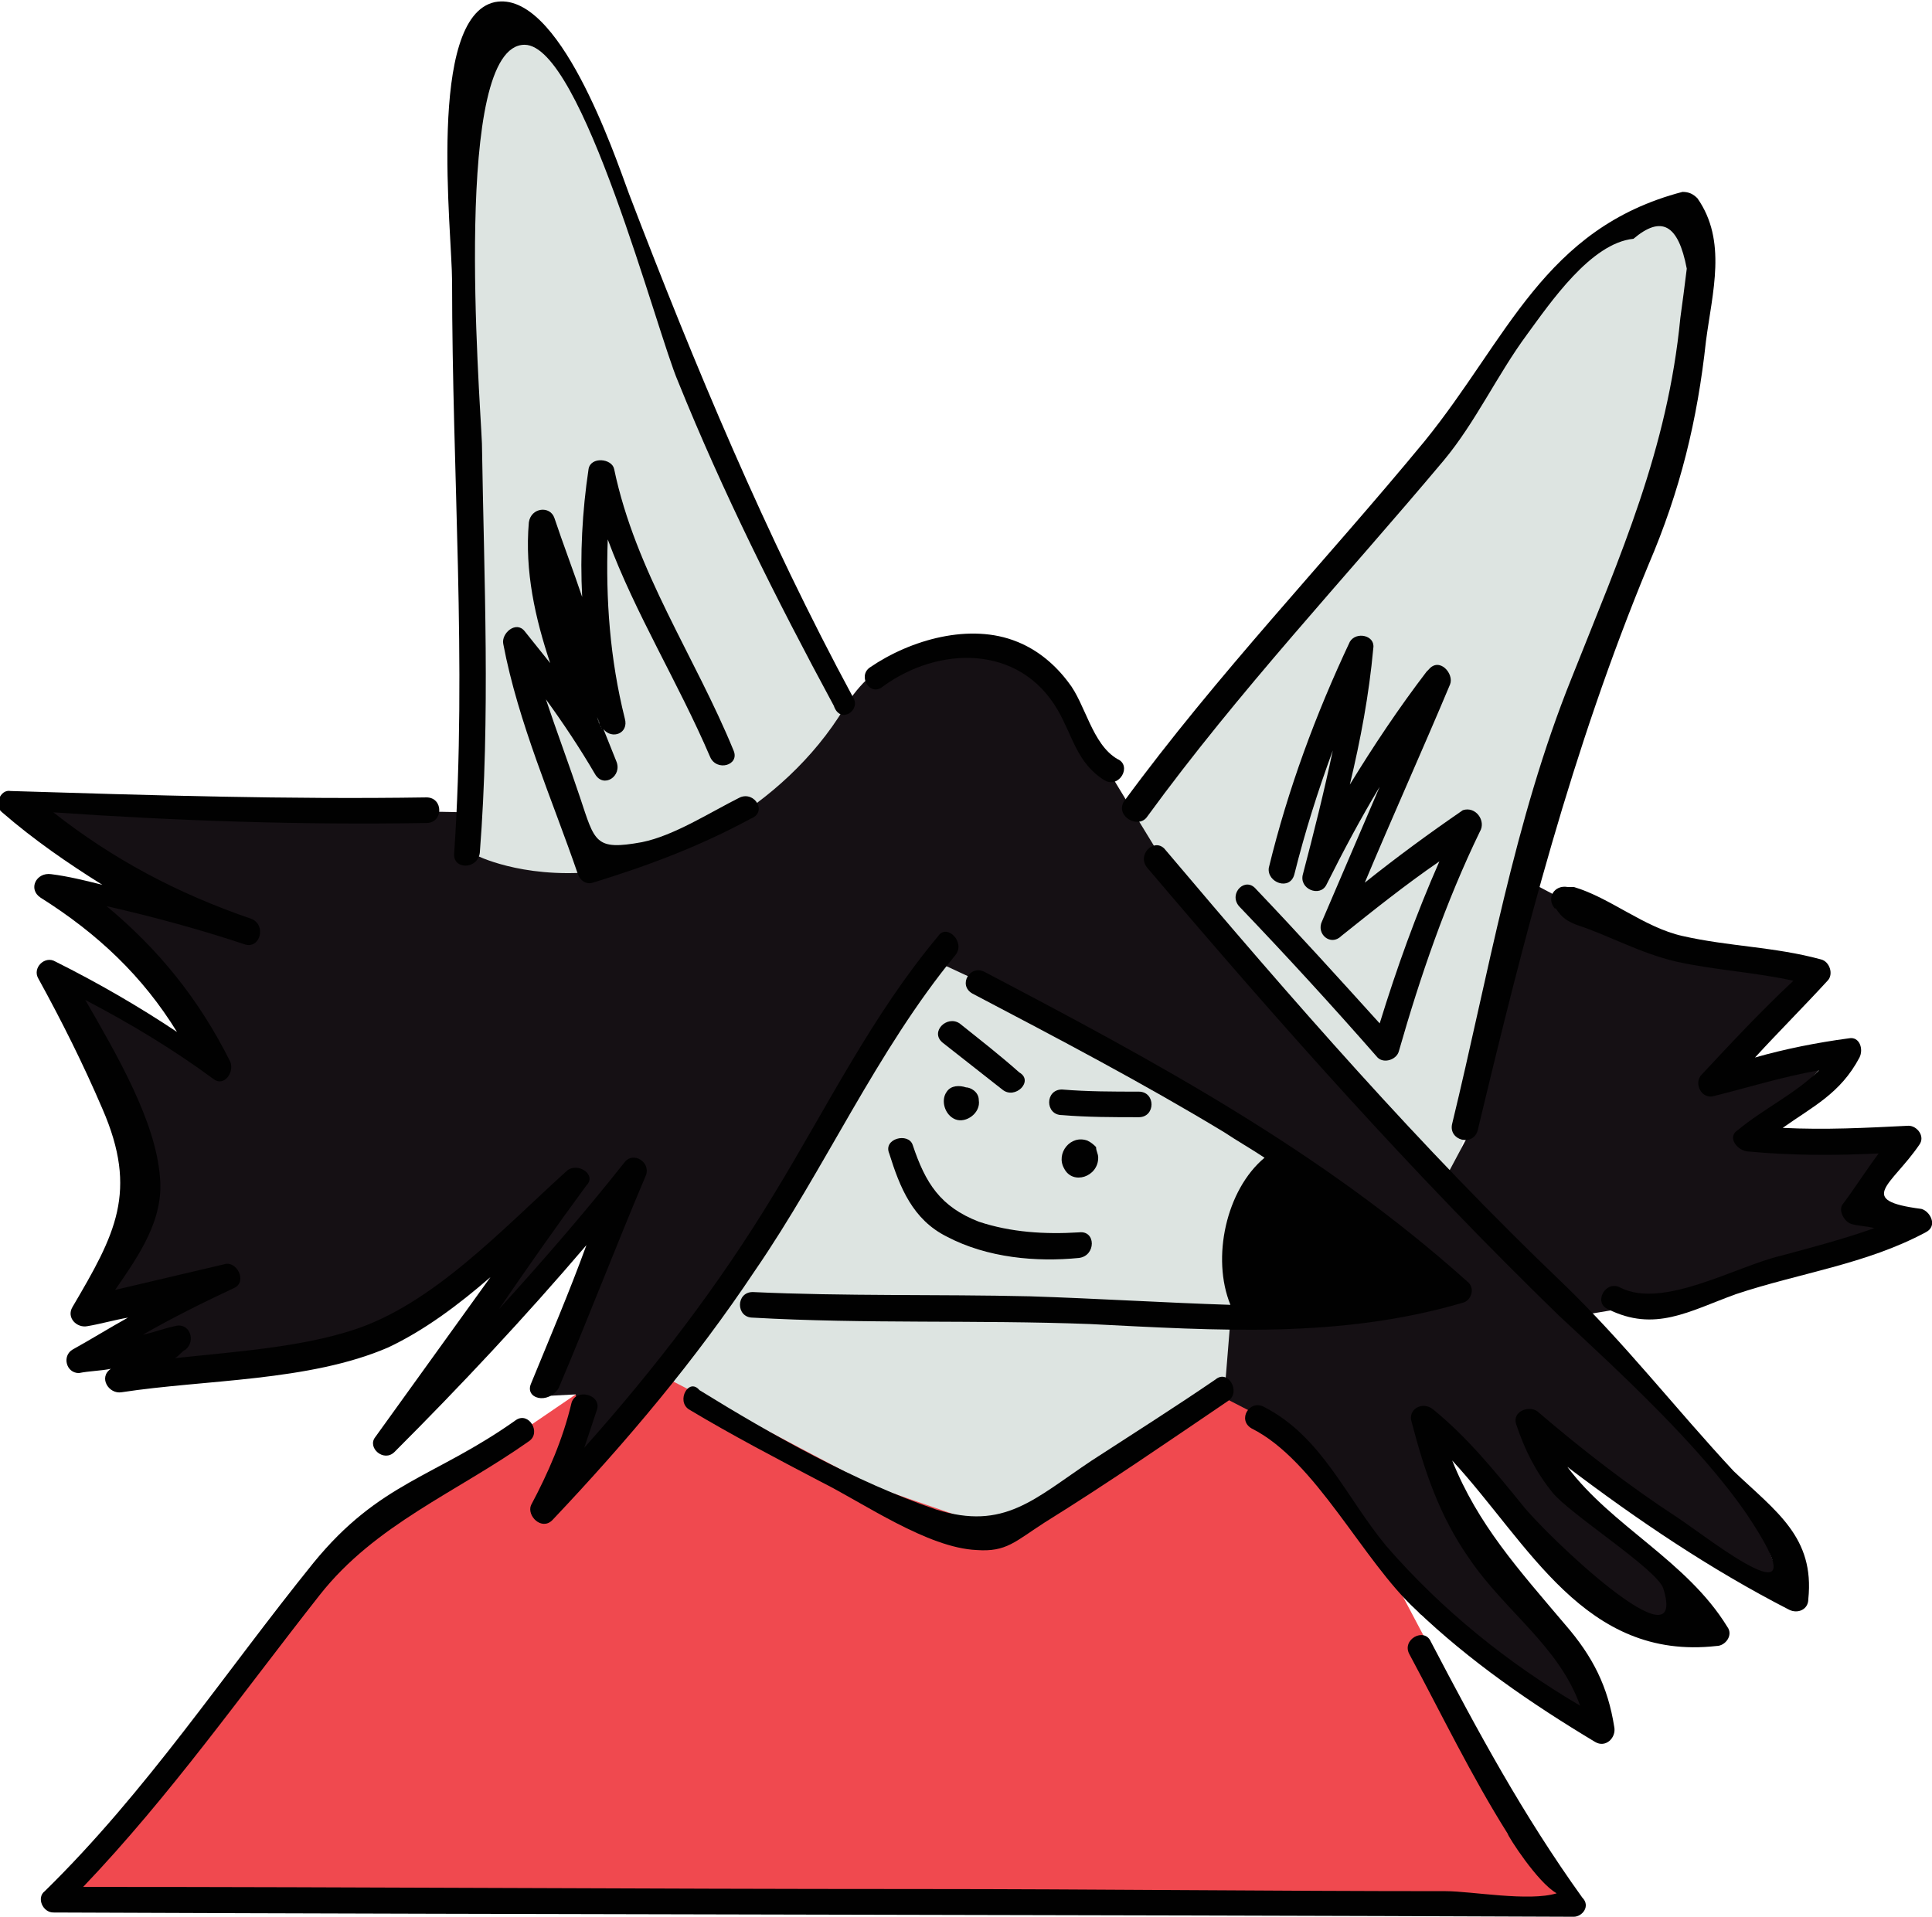
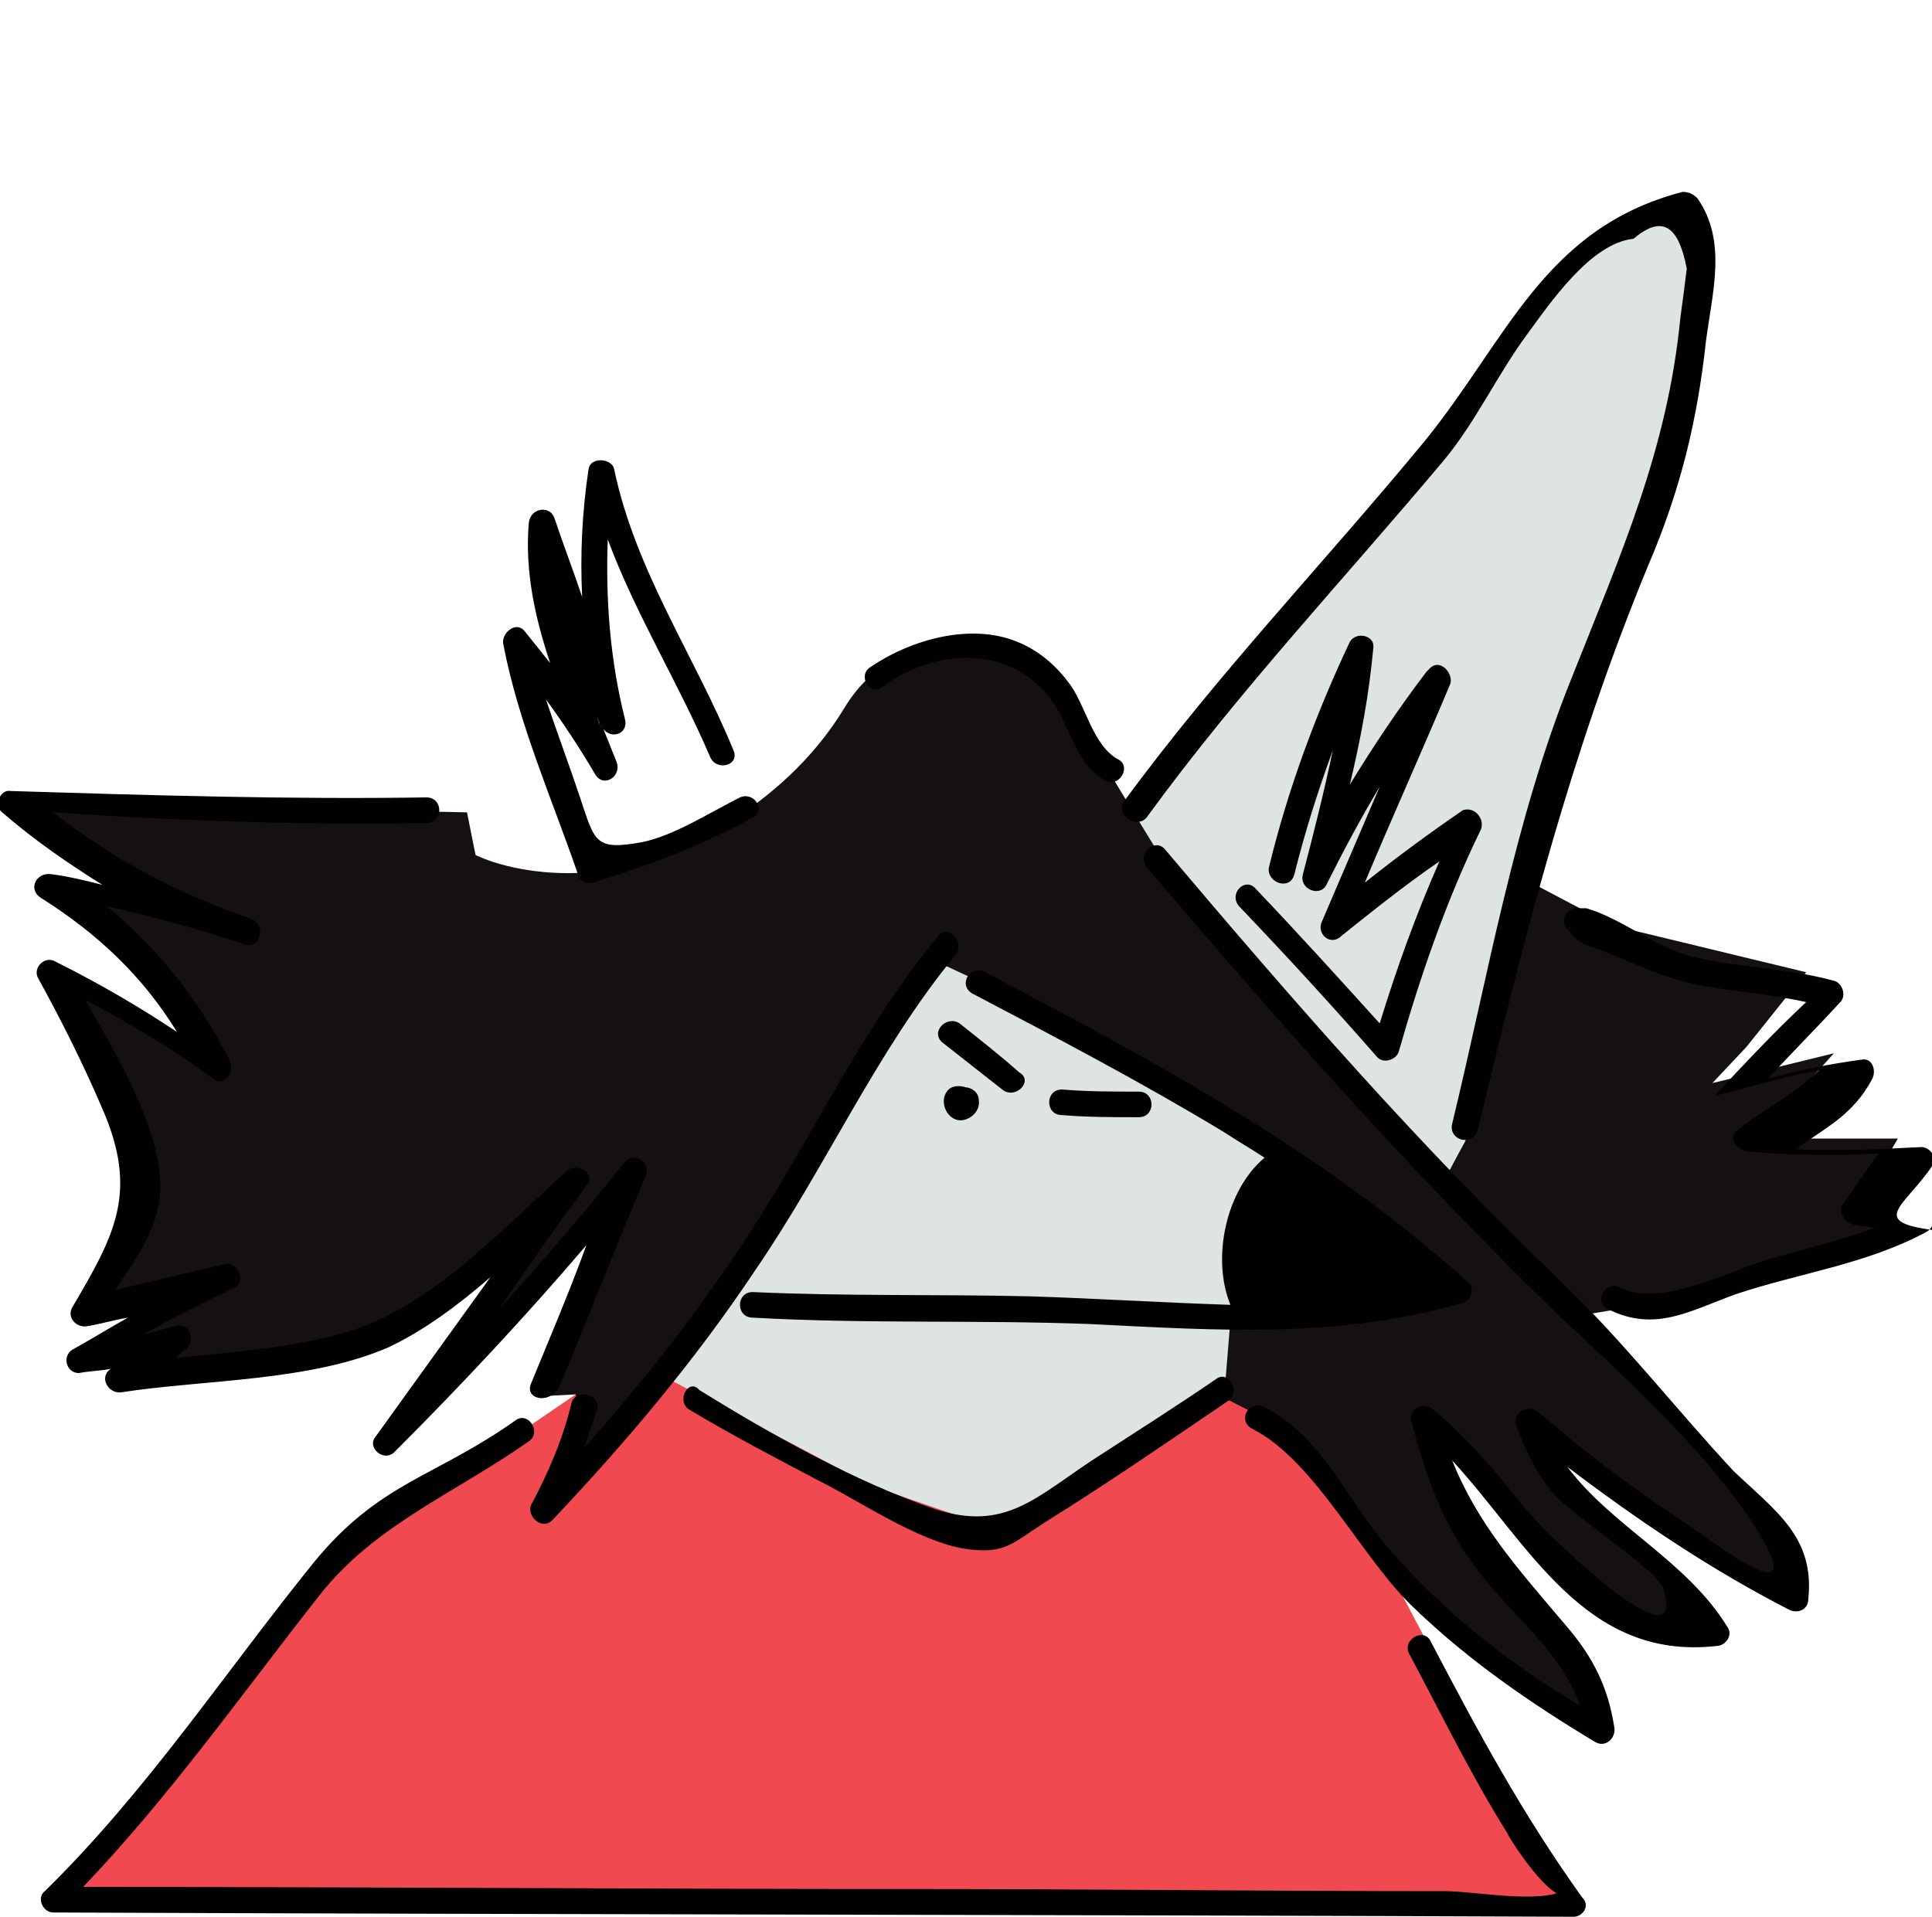
<svg xmlns="http://www.w3.org/2000/svg" version="1.1" id="Layer_1" x="0px" y="0px" width="90.6px" height="89.9px" viewBox="0 0 90.6 89.9" style="enable-background:new 0 0 90.6 89.9;" xml:space="preserve">
  <style type="text/css">
	.st0{fill:#DDE4E1;}
	.st1{fill:#151014;}
	.st2{fill:#F0494F;}
	.st3{fill:#010101;}
</style>
  <path class="st0" d="M52.1,39.8c0.3-0.4,12.5-15.4,12.5-15.4l8.7-11.6l4.4-2.8l2,0.7l-0.5,6.2l-5.4,16.5l-4.6,17.9L68,55.8  L52.1,39.8z" />
-   <path class="st0" d="M21.8,42.1v-24l0.3-15.3l2.5-1.3c0,0,2.3,1.8,2.3,2.1c0,0.3,6.8,17.6,6.8,17.6l7.9,16l-13.5,6.5L21.8,42.1z" />
  <path class="st0" d="M43.8,40.1L28.9,62.2l4.2,9.9c0,0,21.8,1.2,22,0.9c0.3-0.3,9.3-8.5,9.3-8.5l-4.5-14.9L43.8,40.1z" />
  <path class="st1" d="M26.3,69.9l0.7-4.5l-1.9,0.1l3.9-9.4c0,0-9.7,11-9.6,10.5c0.1-0.5,6-9.5,6-9.5L17,62.9L6.6,64.8l-1-2.3l3.6-2.2  l-4.7,1.1l2.1-5.6l-3.5-9.7l6.3,3l-4.5-5.9l-1.2-1.4l4.6,0.9l-7.1-4.8l5-0.1l15.7,0.3l0.4,2c0,0,2.1,1.1,5.5,0.8s8.9-2.9,11.8-7.7  s8.3-1.9,8.3-1.9l1.5,0.6l4,6.6l2.2,3.6l12,13.5l1.6-3L72,41.5l3.6,1.9l9.1,2.2l-2.8,3.5l-1.6,1.7l5.7-1.4l-3.6,4l6.6,0l-1.8,3.1  l2.4,1.1l-11.1,3.6l-1.4,0l-3,0.5l8,8.7l1.6,4.3l-10.3-6.8l-1.4-0.8l3.3,4.3l4.6,4.2l-1.3,1.3l-6.5-4.3l-4.6-5.1l1.9,5.3l4.6,5.5  l0.9,2.5l-8.3-5.1l-6.8-8.8l-2.4-1.3l0.3-3.7c0,0,10-0.6,10-0.7s-0.2-1.8-0.4-2.1S50.6,48.2,50.6,48.2l-6.9-3.2L34.2,61l-5.1,5.7  L26.3,69.9" />
  <polygon class="st2" points="73.3,89.1 64.9,73.2 60.6,67.2 57.1,65.4 46.4,71.6 40.9,69.7 33.9,66 31,64.5 26.5,69.7 27.2,66.7   27,65.4 16.3,72.7 3.2,88.8 " />
  <g>
    <path class="st3" d="M32.3,66.1c2,1.2,4.1,2.3,6.2,3.4c2,1,5,3.1,7.3,3.2c1.4,0.1,1.8-0.4,3.2-1.3c2.9-1.8,5.8-3.8,8.6-5.7   c0.6-0.4,0-1.5-0.6-1c-1.9,1.3-3.8,2.5-5.8,3.8c-2.7,1.8-4.1,3.3-7.3,2.3c-3.8-1.3-7.7-3.5-11.1-5.6C32.3,64.6,31.7,65.7,32.3,66.1   L32.3,66.1z" />
  </g>
  <g>
    <path class="st3" d="M53.8,38.3c4.3-5.9,9.2-11.1,13.9-16.7c1.5-1.8,2.5-4,3.9-5.9c1.1-1.5,3-4.3,5-4.5c1.3-1.1,2.1-0.7,2.5,1.4   c-0.1,0.8-0.2,1.6-0.3,2.3C78.2,21.1,76,26,73.7,31.8c-2.7,6.7-3.9,13.9-5.6,20.9c-0.2,0.8,1,1.1,1.2,0.3c2.2-9.2,4.4-17.8,8-26.5   C78.8,23,79.6,19.7,80,16c0.3-2.3,1-4.7-0.4-6.7c-0.2-0.2-0.4-0.3-0.7-0.3c-6.5,1.7-8.2,6.9-12.1,11.7c-4.7,5.7-9.7,10.9-14.1,16.9   C52.3,38.3,53.4,38.9,53.8,38.3L53.8,38.3z" />
  </g>
  <g>
-     <path class="st3" d="M40,32.7c-4.1-7.6-7.4-15.5-10.5-23.6c-0.7-1.9-3.3-9.6-6.3-9c-3.2,0.7-2,10.8-2,13.1c0,9,0.7,17.9,0.1,26.8   c-0.1,0.8,1.1,0.8,1.2,0c0.5-6.4,0.2-12.8,0.1-19.2c-0.1-2.4-1.4-18.7,2-18.7c2.7,0,6.2,13.5,7.2,15.8c2.1,5.2,4.6,10.2,7.3,15.2   C39.4,34,40.4,33.3,40,32.7L40,32.7z" />
-   </g>
+     </g>
  <g>
    <path class="st3" d="M41.4,32.2c2.6-1.9,6.4-2,8.2,1.1c0.7,1.2,0.9,2.5,2.2,3.3c0.7,0.4,1.3-0.7,0.6-1c-1.2-0.7-1.5-2.6-2.3-3.6   c-0.6-0.8-1.4-1.5-2.4-1.9c-2.2-0.9-5-0.1-6.9,1.2C40.2,31.7,40.8,32.7,41.4,32.2L41.4,32.2z" />
  </g>
  <g>
-     <path class="st3" d="M90.3,57.8c-2.8,1.5-5.9,1.9-8.9,2.9c-2.2,0.8-3.8,1.8-6,0.7c-0.7-0.3-0.1-1.4,0.6-1c2,1,5.4-1,7.5-1.5   c1.5-0.4,3-0.8,4.4-1.3c-0.4-0.1-0.8-0.1-1.1-0.2c-0.3-0.1-0.6-0.6-0.4-0.9c0.6-0.8,1.1-1.6,1.7-2.4C86,54.2,84,54.2,81.9,54   c-0.5-0.1-0.9-0.7-0.4-1c1.2-1,2.7-1.7,3.8-2.8c-1.7,0.3-3.3,0.8-4.9,1.2c-0.6,0.2-1-0.6-0.6-1c1.4-1.5,2.8-3,4.3-4.4   c-1.8-0.4-3.7-0.5-5.5-0.9c-1.7-0.4-3.1-1.2-4.6-1.7c-0.3-0.1-0.7-0.3-0.9-0.6c-0.1-0.1-0.1-0.2-0.2-0.2c-0.4-0.5,0-1.1,0.6-1   c0,0,0.1,0,0.2,0c0,0,0.1,0,0.1,0c1.7,0.5,3.3,1.9,5.1,2.3c2.2,0.5,4.3,0.5,6.5,1.1c0.4,0.1,0.6,0.7,0.3,1   c-1.1,1.2-2.3,2.4-3.4,3.6c1.4-0.4,2.9-0.7,4.4-0.9c0.5-0.1,0.7,0.5,0.5,0.9c-0.9,1.7-2.2,2.3-3.6,3.3c2,0.1,3.9,0,5.9-0.1   c0.4,0,0.8,0.5,0.5,0.9c-1.3,1.9-3,2.6,0.1,3C90.5,56.8,90.9,57.5,90.3,57.8z" />
+     <path class="st3" d="M90.3,57.8c-2.8,1.5-5.9,1.9-8.9,2.9c-2.2,0.8-3.8,1.8-6,0.7c-0.7-0.3-0.1-1.4,0.6-1c2,1,5.4-1,7.5-1.5   c1.5-0.4,3-0.8,4.4-1.3c-0.4-0.1-0.8-0.1-1.1-0.2c-0.3-0.1-0.6-0.6-0.4-0.9c0.6-0.8,1.1-1.6,1.7-2.4C86,54.2,84,54.2,81.9,54   c-0.5-0.1-0.9-0.7-0.4-1c1.2-1,2.7-1.7,3.8-2.8c-1.7,0.3-3.3,0.8-4.9,1.2c1.4-1.5,2.8-3,4.3-4.4   c-1.8-0.4-3.7-0.5-5.5-0.9c-1.7-0.4-3.1-1.2-4.6-1.7c-0.3-0.1-0.7-0.3-0.9-0.6c-0.1-0.1-0.1-0.2-0.2-0.2c-0.4-0.5,0-1.1,0.6-1   c0,0,0.1,0,0.2,0c0,0,0.1,0,0.1,0c1.7,0.5,3.3,1.9,5.1,2.3c2.2,0.5,4.3,0.5,6.5,1.1c0.4,0.1,0.6,0.7,0.3,1   c-1.1,1.2-2.3,2.4-3.4,3.6c1.4-0.4,2.9-0.7,4.4-0.9c0.5-0.1,0.7,0.5,0.5,0.9c-0.9,1.7-2.2,2.3-3.6,3.3c2,0.1,3.9,0,5.9-0.1   c0.4,0,0.8,0.5,0.5,0.9c-1.3,1.9-3,2.6,0.1,3C90.5,56.8,90.9,57.5,90.3,57.8z" />
  </g>
  <g>
    <path class="st3" d="M69.4,39c-1.6,3.3-2.8,6.8-3.8,10.3c-0.1,0.4-0.7,0.6-1,0.3c-2.1-2.4-4.3-4.8-6.5-7.1   c-0.5-0.6,0.3-1.4,0.8-0.8c2,2.1,3.9,4.2,5.8,6.3c0.8-2.6,1.7-5.1,2.8-7.6c-1.6,1.1-3.1,2.3-4.6,3.5c-0.5,0.5-1.2-0.1-0.9-0.7   c0.9-2.1,1.8-4.2,2.7-6.3c-0.9,1.5-1.7,3-2.5,4.6c-0.3,0.6-1.3,0.2-1.1-0.5c0.5-1.9,1-3.9,1.4-5.8c-0.7,1.9-1.3,3.8-1.8,5.8   c-0.2,0.8-1.3,0.4-1.2-0.3c0.9-3.7,2.2-7.2,3.8-10.6c0.3-0.5,1.2-0.3,1.1,0.3c-0.2,2.2-0.6,4.3-1.1,6.4c1.1-1.8,2.3-3.6,3.6-5.3   c0,0,0.1-0.1,0.1-0.1c0.5-0.6,1.2,0.2,1,0.7c-1.3,3.1-2.7,6.2-4,9.3c1.5-1.2,3-2.3,4.6-3.4C69.2,37.8,69.7,38.5,69.4,39z" />
  </g>
  <g>
    <path class="st3" d="M84.8,75c0,0.5-0.5,0.7-0.9,0.5c-3.7-1.9-7.1-4.2-10.4-6.7c2.1,2.8,5.6,4.4,7.5,7.5c0.3,0.4-0.1,0.9-0.5,0.9   c-6.2,0.7-8.8-4.8-12.4-8.7c1.2,3,3.1,5.1,5.3,7.7c1.3,1.5,2,2.9,2.3,4.8c0.1,0.5-0.4,1-0.9,0.7c-3-1.8-5.9-3.8-8.4-6.2   c-2.5-2.3-4.7-7-7.7-8.5c-0.7-0.4-0.1-1.4,0.6-1c2.7,1.4,3.8,4.2,5.7,6.5c2.6,3,5.7,5.5,9.1,7.5c-1-2.8-3.5-4.4-5.2-6.9   c-1.4-2-2.1-4.1-2.7-6.4c-0.2-0.6,0.5-1,1-0.6c1.6,1.3,2.9,2.9,4.2,4.5c1.1,1.4,7.8,7.8,6.6,3.9c-0.3-0.9-4.4-3.5-5.2-4.5   c-0.8-1-1.3-2-1.7-3.2c-0.2-0.6,0.6-0.9,1-0.6c2.1,1.8,4.3,3.5,6.6,5c1.5,1,6.9,5.3,3.2-0.2c-2.2-3.2-5.9-6.6-8.8-9.3   c-6.9-6.7-13.1-13.7-19.3-21c-0.5-0.6,0.3-1.4,0.8-0.9c6,7.1,12,14,18.7,20.4c2.9,2.8,5.3,5.9,8,8.8C83.3,70.9,85.1,72.1,84.8,75z" />
    <path class="st3" d="M68.6,61.1c-5.8,1.7-11.5,1.3-17.5,1c-5.3-0.2-10.5,0-15.8-0.3c-0.8,0-0.8-1.2,0-1.2c4.3,0.2,8.7,0.1,13,0.2   c3.1,0.1,6.3,0.3,9.4,0.4c-0.9-2.2-0.2-5.4,1.6-6.9c-0.6-0.4-1.3-0.8-1.9-1.2c-3.8-2.3-7.8-4.4-11.8-6.5c-0.7-0.4-0.1-1.4,0.6-1   c8,4.2,15.8,8.4,22.6,14.5C69.2,60.4,69,61,68.6,61.1z" />
  </g>
  <g>
    <path class="st3" d="M24.9,64.9c0.9-2.2,1.8-4.3,2.6-6.5c-2.9,3.4-5.9,6.6-9,9.7c-0.5,0.5-1.3-0.2-0.9-0.7c1.8-2.5,3.6-5,5.4-7.5   c-1.5,1.3-3.1,2.5-4.8,3.3c-3.7,1.6-8.6,1.5-12.5,2.1c-0.6,0.1-1.1-0.7-0.5-1.1c-0.5,0.1-1,0.1-1.5,0.2c-0.6,0-0.8-0.8-0.3-1.1   c0.9-0.5,1.7-1,2.6-1.5c-0.6,0.1-1.3,0.3-1.9,0.4c-0.5,0.1-1-0.4-0.7-0.9c2-3.4,3.1-5.4,1.4-9.3c-0.9-2.1-1.9-4.1-3-6.1   c-0.3-0.5,0.3-1.1,0.8-0.8c2,1,3.9,2.1,5.7,3.3c-1.6-2.6-3.7-4.6-6.4-6.3c-0.6-0.4-0.2-1.2,0.5-1.1c0.8,0.1,1.6,0.3,2.4,0.5   c-1.6-1-3.2-2.1-4.7-3.4c-0.4-0.3-0.1-1.1,0.4-1C7,37.3,13.5,37.5,20,37.4c0.8,0,0.8,1.2,0,1.2c-5.9,0.1-11.7-0.1-17.5-0.5   c2.8,2.2,5.8,3.8,9.3,5c0.7,0.3,0.4,1.4-0.3,1.2c-2.1-0.7-4.3-1.3-6.5-1.8c2.4,2,4.3,4.3,5.8,7.3c0.2,0.5-0.3,1.2-0.8,0.8   c-1.9-1.4-3.9-2.6-6-3.7c1.5,2.6,3.3,5.7,3.5,8.3c0.2,2-1,3.7-2.1,5.3c1.7-0.4,3.4-0.8,5.1-1.2c0.6-0.2,1.1,0.8,0.5,1.1   c-1.5,0.7-2.9,1.4-4.3,2.2c0.5-0.1,1-0.3,1.5-0.4c0.7-0.2,1,0.7,0.5,1.1c-0.2,0.1-0.3,0.3-0.5,0.4c2.8-0.3,5.8-0.5,8.3-1.3   c3.8-1.2,7.1-4.8,10.1-7.5c0.5-0.4,1.4,0.2,0.9,0.7c-1.4,1.9-2.8,3.9-4.1,5.8c2-2.2,4-4.5,5.9-6.9c0.4-0.5,1.2,0,1,0.6   c-1.4,3.3-2.7,6.7-4.1,10C25.7,65.9,24.6,65.6,24.9,64.9z" />
    <path class="st3" d="M44.8,44.8c-3.7,4.5-6.1,10-9.4,14.8c-2.8,4.2-6,8-9.5,11.7c-0.5,0.5-1.2-0.2-1-0.7c0.8-1.5,1.5-3.1,1.9-4.8   c0.2-0.7,1.4-0.4,1.2,0.3c-0.2,0.6-0.4,1.2-0.6,1.8c3.3-3.7,6.3-7.6,8.9-11.9c2.5-4.1,4.6-8.4,7.7-12.1   C44.4,43.3,45.3,44.2,44.8,44.8z" />
  </g>
  <g>
-     <path class="st3" d="M41.7,54.1c0.5,1.6,1.1,3.1,2.7,3.9c1.9,1,4.2,1.2,6.2,1c0.8-0.1,0.8-1.3,0-1.2c-1.6,0.1-3.2,0-4.7-0.5   c-1.8-0.7-2.5-1.8-3.1-3.6C42.6,53.1,41.4,53.4,41.7,54.1L41.7,54.1z" />
-   </g>
+     </g>
  <g>
    <path class="st3" d="M44.2,48.9c0.9,0.7,1.9,1.5,2.8,2.2c0.6,0.5,1.5-0.4,0.8-0.8C46.9,49.5,46,48.8,45,48   C44.4,47.6,43.6,48.4,44.2,48.9L44.2,48.9z" />
  </g>
  <g>
    <path class="st3" d="M49.8,52.3c1.2,0.1,2.4,0.1,3.6,0.1c0.8,0,0.8-1.2,0-1.2c-1.2,0-2.4,0-3.6-0.1C49,51.1,49,52.3,49.8,52.3   L49.8,52.3z" />
  </g>
  <g>
    <path class="st3" d="M45.9,51.6c0.1,0.6-0.6,1.1-1.1,0.9c-0.5-0.2-0.7-0.9-0.4-1.3c0.2-0.3,0.6-0.3,0.9-0.2   C45.5,51,45.9,51.2,45.9,51.6z" />
  </g>
  <g>
-     <path class="st3" d="M51.5,54.3c0,0.9-1.2,1.3-1.6,0.5c-0.4-0.7,0.3-1.6,1.1-1.3c0.2,0.1,0.3,0.2,0.4,0.3   C51.4,54,51.5,54.1,51.5,54.3z" />
-   </g>
+     </g>
  <g>
    <path class="st3" d="M60.3,55C60.3,55,60.3,55,60.3,55C60.3,55,60.3,55,60.3,55C60.3,55,60.3,55,60.3,55z" />
  </g>
  <g>
    <path class="st3" d="M73.8,89.9C50,89.8,26.3,89.8,2.5,89.7c-0.5,0-0.8-0.7-0.4-1c4.8-4.7,8.4-10.2,12.6-15.4   c3.1-3.8,5.7-4,9.5-6.7c0.6-0.4,1.2,0.6,0.6,1c-3.4,2.4-7.2,3.9-9.8,7.2c-3.7,4.7-7,9.4-11.1,13.7c13.1,0,26.1,0.1,39.2,0.1   c8.2,0,16.5,0.1,24.7,0.1c1.2,0,3.9,0.5,5.2,0.1c-0.9-0.5-2.3-2.7-2.3-2.8c-1.7-2.7-3.1-5.6-4.6-8.4c-0.4-0.7,0.7-1.3,1-0.6   c2.2,4.2,4.3,8.1,7.1,12C74.6,89.4,74.2,89.9,73.8,89.9z" />
  </g>
  <g>
    <path class="st3" d="M28.2,34.2c0,0-0.1-0.1-0.1-0.2c0-0.1-0.1-0.3-0.1-0.4c0,0.1,0.1,0.2,0.1,0.3c0,0,0,0.1,0,0.1   C28.2,34.1,28.2,34.1,28.2,34.2z" />
    <path class="st3" d="M34.7,37.4c-1.4,0.7-3.1,1.8-4.6,2.1c-2.2,0.4-2.2,0-2.9-2.1c-0.5-1.5-1.1-3.1-1.6-4.6   c0.8,1.1,1.6,2.3,2.3,3.5c0.4,0.7,1.3,0.1,1-0.6c-0.2-0.5-0.4-1-0.6-1.5c0.4,0.5,1.2,0.2,1-0.5c-0.7-2.8-0.9-5.6-0.8-8.4   c1.3,3.5,3.3,6.7,4.8,10.2c0.3,0.7,1.4,0.4,1.1-0.3c-1.8-4.4-4.6-8.4-5.6-13.2c-0.1-0.5-1.1-0.6-1.2,0c-0.3,2-0.4,4-0.3,6   c-0.4-1.2-0.9-2.5-1.3-3.7c-0.2-0.6-1.1-0.5-1.2,0.2c-0.2,2.3,0.3,4.5,1,6.6c-0.4-0.5-0.8-1-1.2-1.5c-0.4-0.5-1.1,0.1-1,0.6   c0.7,3.7,2.3,7.3,3.5,10.8c0.1,0.3,0.4,0.5,0.7,0.4c2.6-0.8,5-1.7,7.4-3C36,38.1,35.4,37.1,34.7,37.4z M28.1,34   c0-0.1-0.1-0.3-0.1-0.4c0,0.1,0.1,0.2,0.1,0.3C28.1,33.9,28.1,34,28.1,34c0.1,0.1,0.1,0.1,0.1,0.2C28.2,34.2,28.2,34.1,28.1,34z" />
  </g>
  <g>
    <path class="st3" d="M60.3,55C60.3,55,60.3,55,60.3,55C60.3,55,60.3,55,60.3,55C60.3,55,60.3,55,60.3,55z" />
  </g>
</svg>